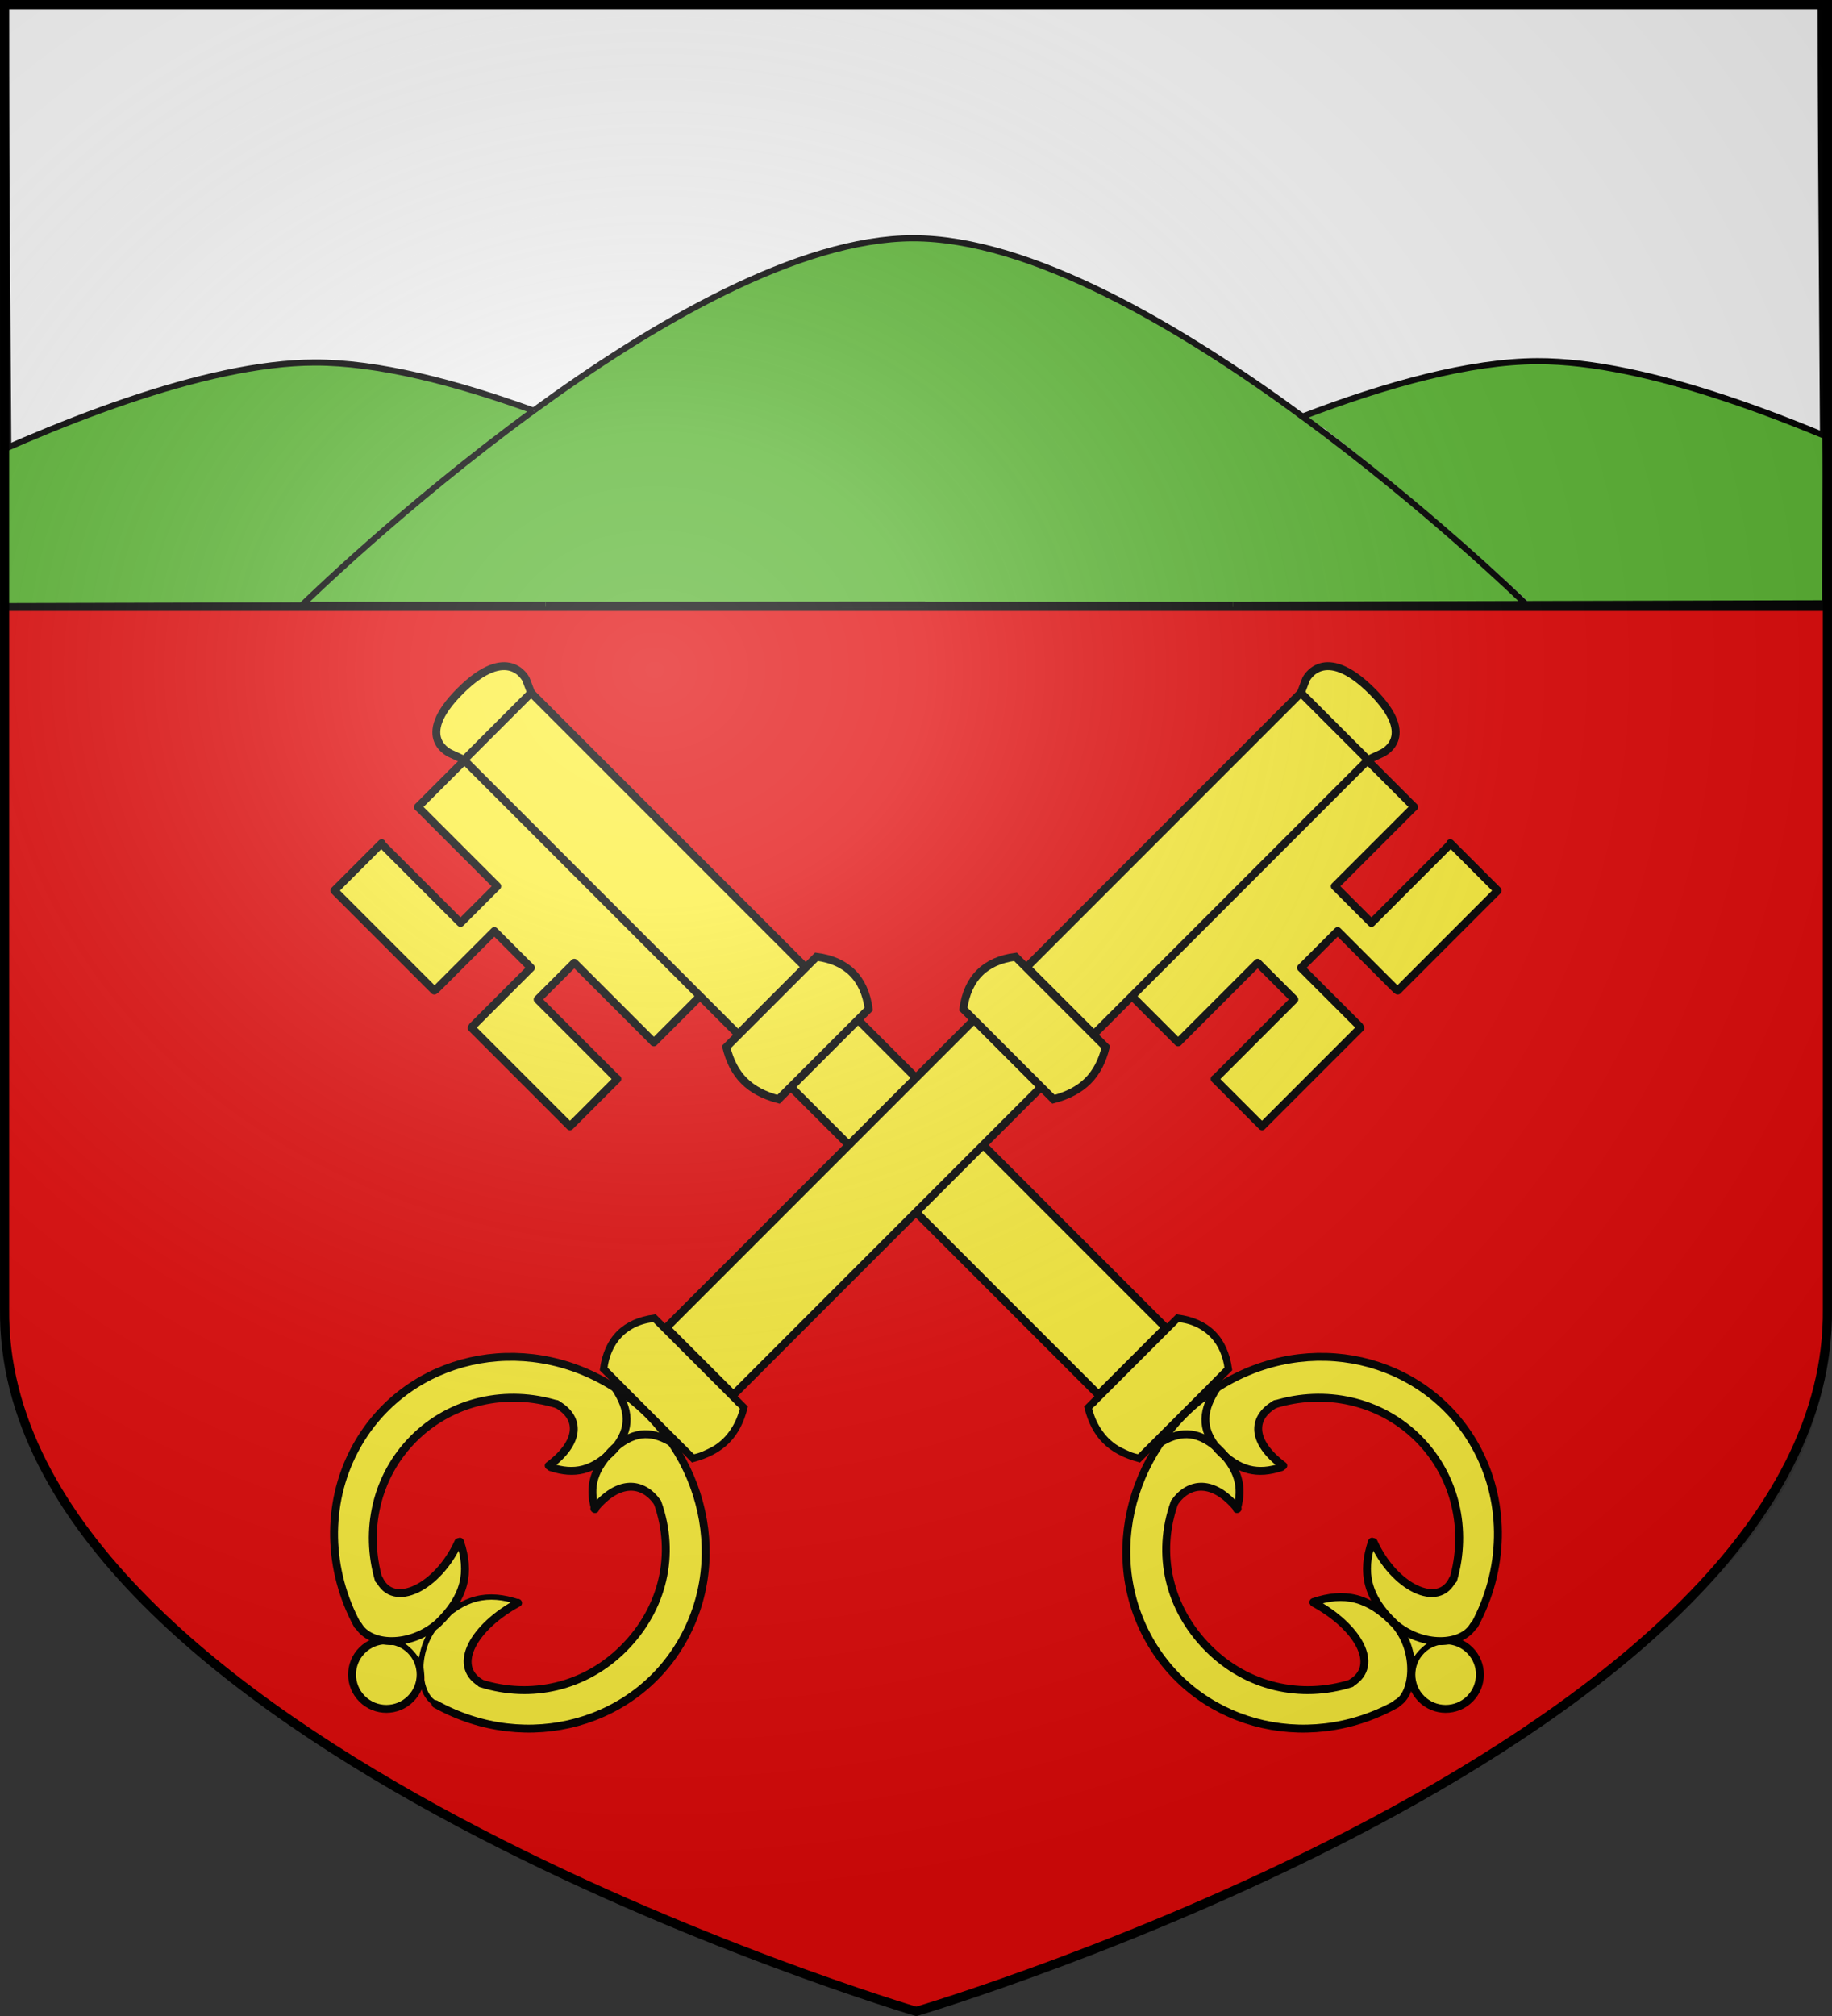
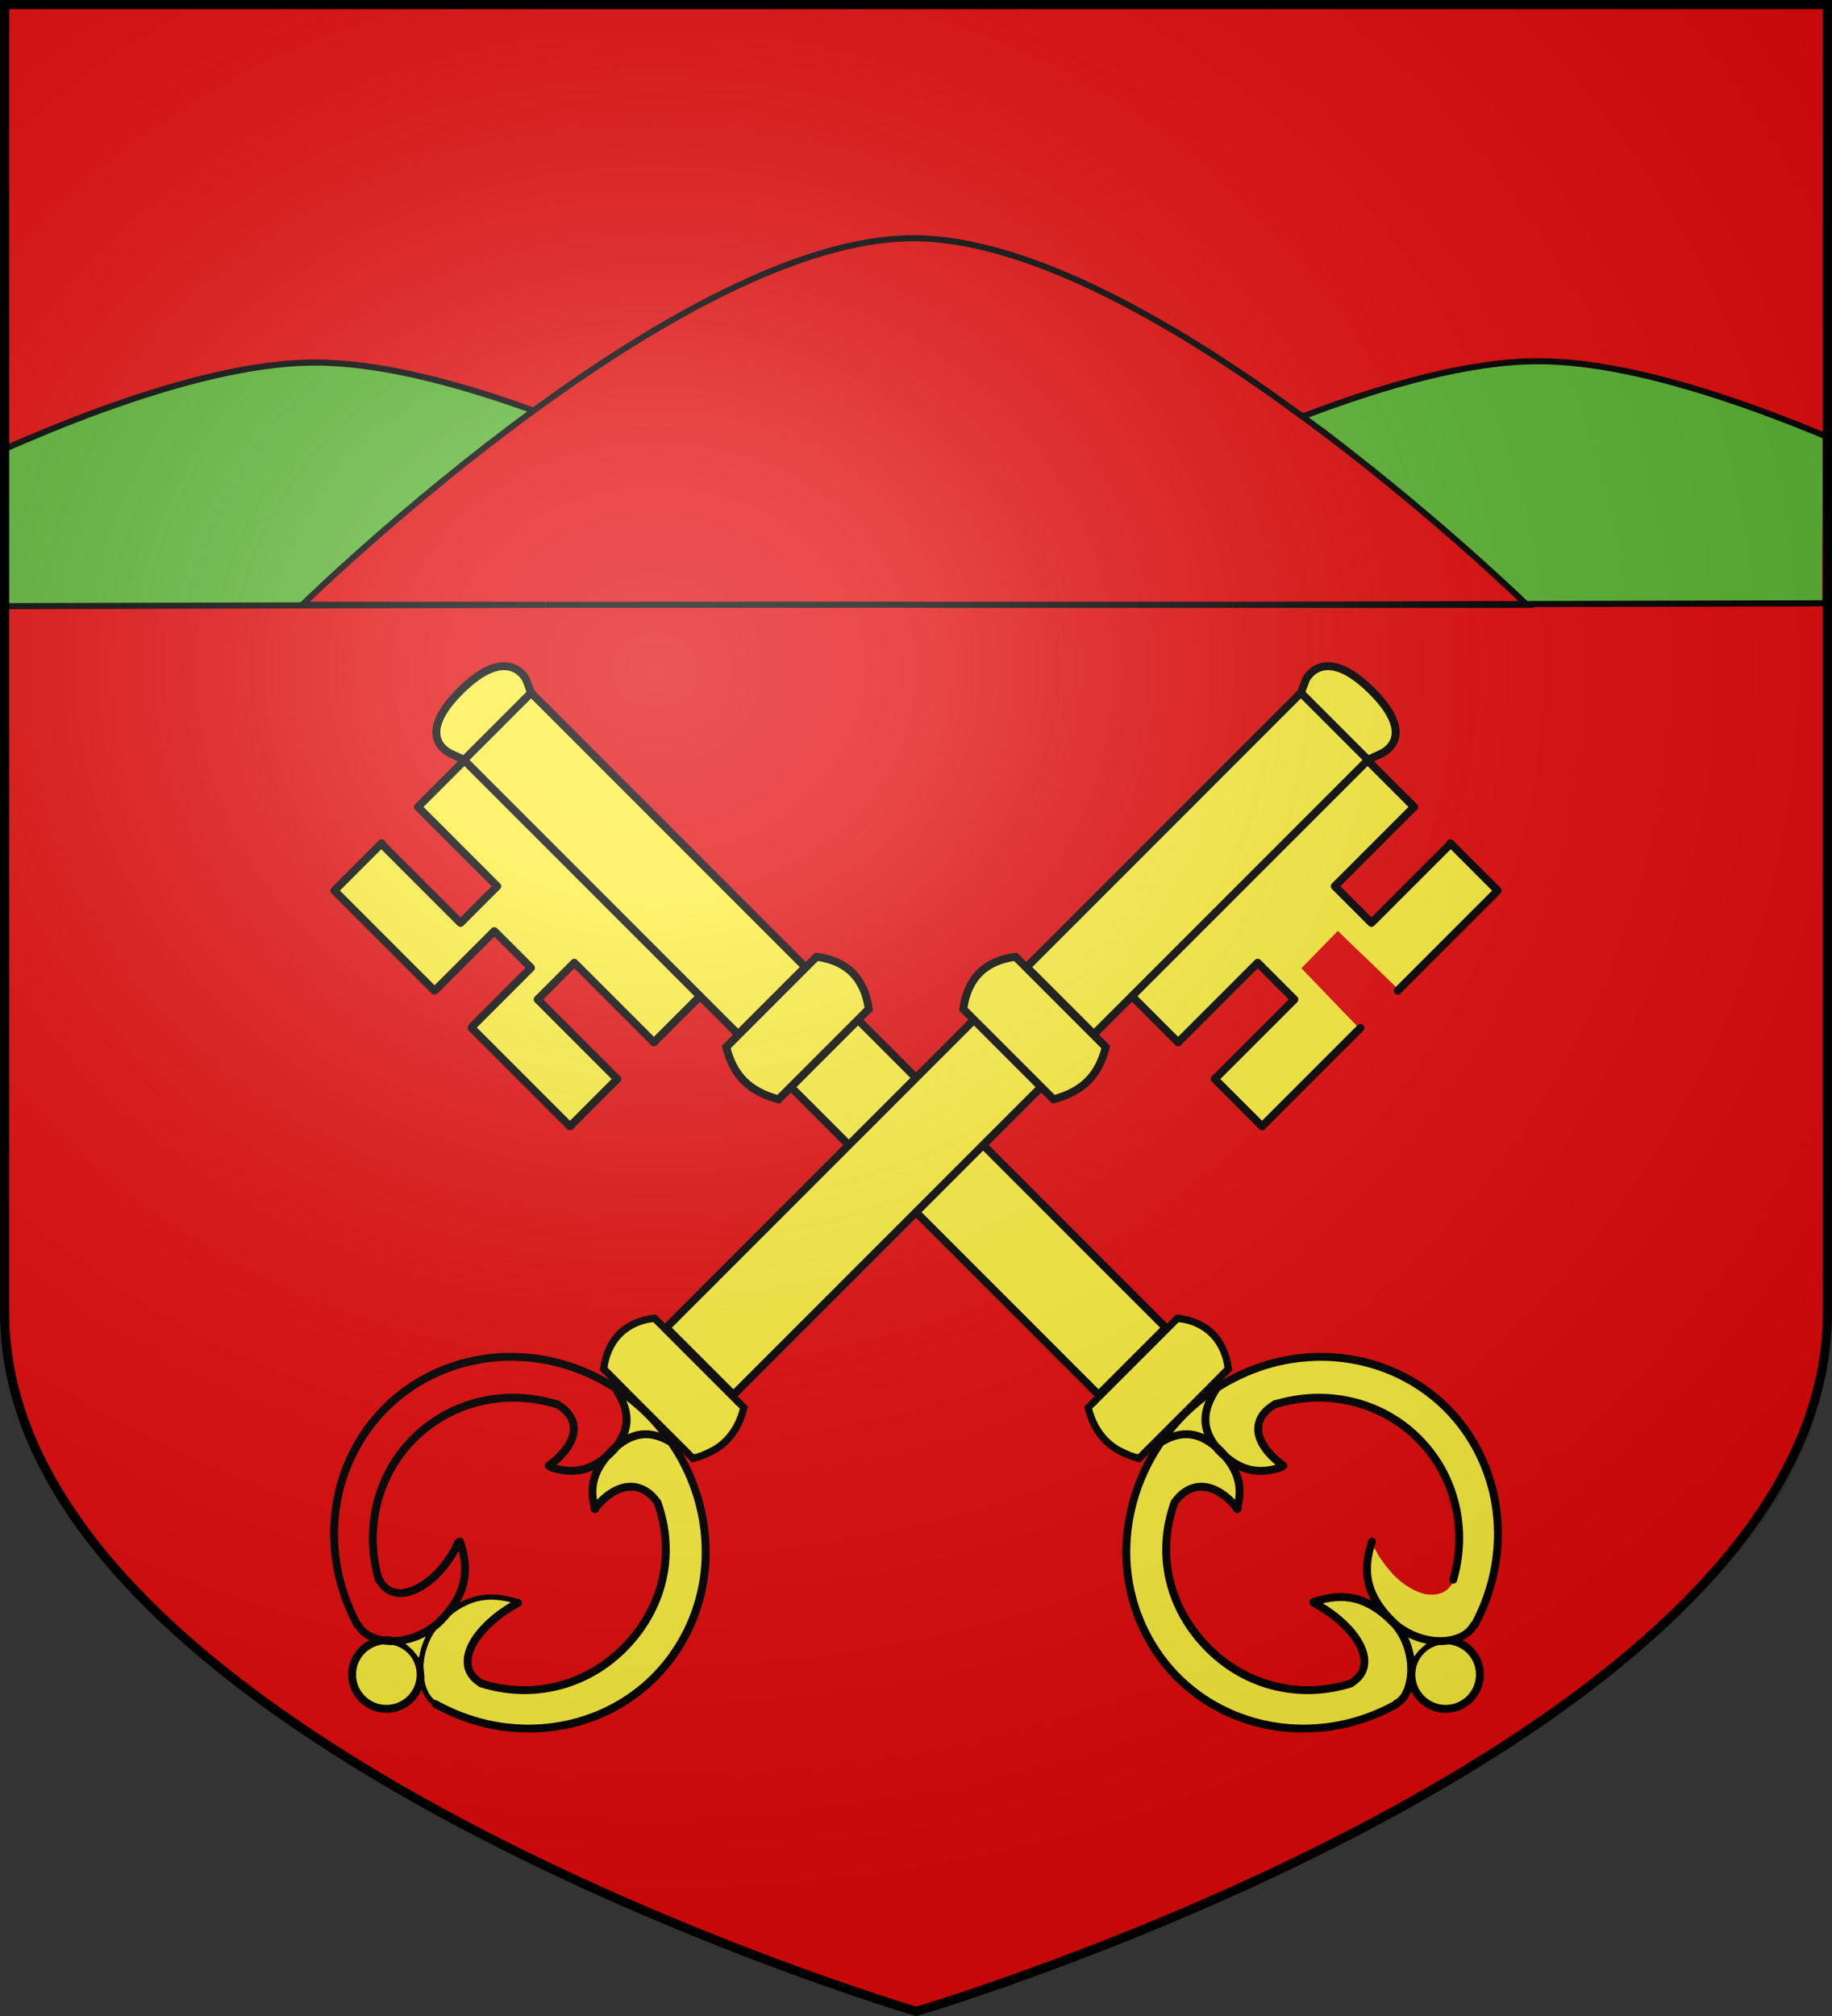
<svg xmlns="http://www.w3.org/2000/svg" xmlns:ns1="http://sodipodi.sourceforge.net/DTD/sodipodi-0.dtd" xmlns:ns2="http://www.inkscape.org/namespaces/inkscape" xmlns:xlink="http://www.w3.org/1999/xlink" height="660" width="600" version="1.0" id="svg2" ns1:version="0.32" ns2:version="0.47 r22583" ns1:docname="Blason_Vide_18 ème_3D.svg" ns2:output_extension="org.inkscape.output.svg.inkscape" ns1:modified="true" style="display:inline">
  <rect width="100%" height="100%" fill="#333333" stroke="none" />
  <title id="title6358">Blason_ville_fr_Clermont</title>
  <ns1:namedview ns2:window-height="965" ns2:window-width="1280" ns2:pageshadow="2" ns2:pageopacity="0.0" guidetolerance="10.0" gridtolerance="10.0" objecttolerance="10.0" borderopacity="1.0" bordercolor="#666666" pagecolor="#ffffff" id="base" showgrid="false" height="660px" ns2:zoom="0.99942875" ns2:cx="574.22003" ns2:cy="356.41754" ns2:window-x="-4" ns2:window-y="-4" ns2:current-layer="svg2" showborder="false" ns2:showpageshadow="true" ns2:window-maximized="1" />
  <defs id="defs6">
    <linearGradient id="linearGradient2893">
      <stop style="stop-color:white;stop-opacity:0.314;" offset="0" id="stop2895" />
      <stop id="stop2897" offset="0.19" style="stop-color:white;stop-opacity:0.251;" />
      <stop style="stop-color:#6b6b6b;stop-opacity:0.125;" offset="0.6" id="stop2901" />
      <stop style="stop-color:black;stop-opacity:0.125;" offset="1" id="stop2899" />
    </linearGradient>
    <radialGradient ns2:collect="always" xlink:href="#linearGradient2893" id="radialGradient11919" gradientUnits="userSpaceOnUse" gradientTransform="matrix(1.551,0,0,1.35,-227.894,-51.264)" cx="285.186" cy="200.448" fx="285.186" fy="200.448" r="300" />
    <clipPath clipPathUnits="userSpaceOnUse" id="clipPath6342">
      <path id="path6344" style="fill:none;stroke:#000000;stroke-width:3;stroke-linecap:square;stroke-linejoin:miter;stroke-miterlimit:4;stroke-opacity:1;stroke-dasharray:none;display:inline" d="M 300.083,658.5 C 300.083,658.5 600.055,569.938 598.494,428.573 L 598.494,1.5 1.506,1.5 1.506,428.573 C -0.052,569.788 300.083,658.5 300.083,658.5 z" ns1:nodetypes="cccccc" />
    </clipPath>
    <clipPath clipPathUnits="userSpaceOnUse" id="clipPath6346">
      <path id="path6348" style="fill:none;stroke:#000000;stroke-width:3;stroke-linecap:square;stroke-linejoin:miter;stroke-miterlimit:4;stroke-opacity:1;stroke-dasharray:none;display:inline" d="M 300.083,658.5 C 300.083,658.5 600.055,569.938 598.494,428.573 L 598.494,1.5 1.506,1.5 1.506,428.573 C -0.052,569.788 300.083,658.5 300.083,658.5 z" ns1:nodetypes="cccccc" />
    </clipPath>
  </defs>
  <g ns2:groupmode="layer" id="layer1" ns2:label="Fond écu" style="display:inline" ns1:insensitive="true">
    <path id="path3664" style="fill:#e20909;fill-opacity:1;stroke:none;display:inline" d="M 300.083,659 C 300.083,659 600.558,570.303 598.994,428.723 L 598.994,1 1.006,1 1.006,428.723 C -0.555,570.153 300.083,659 300.083,659 z" ns1:nodetypes="cccccc" />
    <g style="fill:#f6f6f6;display:inline" ns2:label="chef" id="layer5" transform="matrix(0.998,0,0,0.976,-0.081,-0.618)">
-       <path style="fill:#f6f6f6;fill-opacity:1;fill-rule:nonzero;stroke:#000000;stroke-width:2.902;stroke-miterlimit:4;stroke-opacity:1;stroke-dasharray:none" d="M 1.532,2.114 C 200.354,2.114 399.176,2.114 597.998,2.114 597.998,61.784 598.998,144.453 598.998,204.123 400.176,204.123 201.354,204.123 2.532,204.123 2.532,144.453 1.532,61.784 1.532,2.114 z" id="rect2230" ns1:nodetypes="ccccc" />
-     </g>
-     <path style="color:#000000;fill:#5ab532;fill-opacity:1;fill-rule:nonzero;stroke:none;stroke-width:1;marker:none;visibility:visible;display:inline;overflow:visible;enable-background:accumulate" d="M 295.24,78.379 C 265.279,80.038 237.72,94.909 212.355,109.653 172.566,133.736 134.158,165.335 100.411,197.079 100.427,199.222 109.569,197.509 111.357,198.286 236.613,199.046 361.627,198.961 486.885,198.371 489.531,197.79 497.849,198.785 499.677,197.21 474.145,172.675 443.245,148.041 414.297,127.615 384.509,107.325 352.581,87.766 316.962,80.005 310.222,78.723 302.101,78.128 295.24,78.379 z" id="path6350" ns1:nodetypes="ccccccccc" />
+       </g>
    <path style="fill:none;stroke:#000000;stroke-width:1px;stroke-linecap:butt;stroke-linejoin:miter;stroke-opacity:1" d="M 864,371 864,371 z" id="path6263" />
    <path style="color:#000000;fill:#5ab532;fill-opacity:1;fill-rule:nonzero;stroke:none;stroke-width:1;marker:none;visibility:visible;display:inline;overflow:visible;enable-background:accumulate" d="M 500.257,117.81 C 475.988,118.613 451.015,127.86 428.452,136.247 426.969,137.916 433.712,139.594 434.502,140.932 457.007,158.366 479.723,177.408 500.406,196.939 532.56,196.802 564.745,198.346 596.723,197.786 596.62,180.175 597.177,159.94 596.821,142.406 567.536,130.762 536.744,119.472 504.91,118.535 503.775,118.527 501.391,117.797 500.257,117.81 z" id="path6354" ns1:nodetypes="cccccccc" />
    <path style="fill:none;stroke:#000000;stroke-width:2;stroke-linecap:butt;stroke-linejoin:miter;stroke-miterlimit:4;stroke-opacity:1;stroke-dasharray:none;display:inline" d="M 426.594,136.375 C 467.217,166.222 498.371,196.409 499.75,197.75 L 704.5,197.25 C 704.5,197.25 575.489,118.033 503.5,118.25 481.414,118.316 453.979,125.89 426.594,136.375 z" id="path6334" clip-path="url(#clipPath6346)" />
    <path style="fill:none;stroke:#000000;stroke-width:2;stroke-linecap:butt;stroke-linejoin:miter;stroke-miterlimit:4;stroke-opacity:1;stroke-dasharray:none;display:inline" d="M 499.75,197.75 403.75,198 500,198 C 500,198 499.781,197.781 499.75,197.75 z" id="path6332" />
    <path id="path6330" style="fill:none;stroke:#000000;stroke-width:2;stroke-linecap:butt;stroke-linejoin:miter;stroke-miterlimit:4;stroke-opacity:1;stroke-dasharray:none;display:inline" d="M 403.75,198 302.656,198 403.75,198 z M 426.594,136.375 C 386.479,106.902 337.33,77.958 299,78 261.682,78.041 214.135,105.693 174.75,134.438 M 303,197.938 178.688,198" />
    <path style="color:#000000;fill:#5ab532;fill-opacity:1;fill-rule:nonzero;stroke:none;stroke-width:1;marker:none;visibility:visible;display:inline;overflow:visible;enable-background:accumulate" d="M 99.906,118.594 C 72.982,119.511 46.868,129.06 21.843,138.291 15.778,140.737 8.28,143.309 2.428,146.067 2.469,162.71 2.307,181.886 2.75,198.353 34.29,198.302 66.872,198.705 98.386,198.527 121.453,176.408 147.934,154.452 173.158,134.905 168.807,131.965 162.041,130.142 156.978,128.185 138.832,122.567 119.009,118.178 99.906,118.594 z" id="path6352" ns1:nodetypes="cccccccc" />
    <path style="fill:none;stroke:#000000;stroke-width:2;stroke-linecap:butt;stroke-linejoin:miter;stroke-miterlimit:4;stroke-opacity:1;stroke-dasharray:none;display:inline" d="M 174.75,134.438 C 149.066,125.149 123.682,118.625 103,118.688 31.198,118.904 -97,198.688 -97,198.688 L 178.688,198 99,198 C 99,198 132.083,165.578 174.75,134.438" id="path6324" clip-path="url(#clipPath6342)" />
  </g>
  <g ns2:groupmode="layer" id="layer2" ns2:label="Meubles" style="display:inline" ns1:insensitive="true">
    <g style="opacity:0.584;display:inline" ns2:label="Meubles" id="layer2-6" transform="matrix(1.44,0,0,1.44,-343.501,-175.612)" />
    <g style="display:inline" ns2:label="Meubles" id="layer2-3" transform="matrix(1.728,0,0,1.728,-475.801,-284.334)">
      <g id="layer1-4" ns2:label="Calque#1" style="display:inline" transform="translate(295.255,306.548)">
        <g id="g3844" />
        <g id="g3988" transform="matrix(-0.707,-0.707,-0.707,0.707,362.67,132.423)">
          <g id="g3969">
            <path style="color:#000000;fill:#fcef3c;stroke:#000000;stroke-width:1.5;stroke-linecap:butt;stroke-linejoin:miter;stroke-miterlimit:4;stroke-opacity:1;stroke-dasharray:none;stroke-dashoffset:0;marker:none;visibility:visible;display:inline;overflow:visible;enable-background:accumulate" d="M 53,107.083 C 53,110.673 50.09,113.583 46.5,113.583 42.91,113.583 40,110.673 40,107.083 40,103.493 42.91,100.583 46.5,100.583 50.09,100.583 53,103.493 53,107.083 z" id="path3720" />
            <g id="g3952">
              <path id="path3950" d="M 53.155,105.316 C 53.348,106.529 53.354,107.815 53.108,109.013 53.358,109.398 53.821,108.831 54.121,108.74 55.027,108.153 56.051,107.789 57.011,107.331 57.324,106.913 56.584,106.752 56.321,106.613 55.246,106.258 54.3,105.595 53.264,105.203 L 53.195,105.275 53.155,105.316 z" style="color:#000000;fill:#fcef3c;fill-opacity:1;fill-rule:nonzero;stroke:none;stroke-width:1;marker:none;visibility:visible;display:inline;overflow:visible;enable-background:accumulate" />
              <g transform="matrix(0.956,0,0,1,5.177,0)" id="g3935">
                <path style="color:#000000;fill:#fcef3c;fill-opacity:1;fill-rule:nonzero;stroke:none;stroke-width:1.5;marker:none;visibility:visible;display:inline;overflow:visible;enable-background:accumulate" d="M 79.634,71.636 C 68.868,71.802 58.389,77.25 51.989,85.878 49.701,89.017 47.772,92.492 46.661,96.222 46.141,97.97 46.395,99.985 47.653,101.363 48.393,102.158 49.139,102.94 49.813,103.781 53.608,106.928 59.015,107.329 63.637,106.078 66.563,105.31 69.07,103.376 70.739,100.872 70.899,100.51 71.552,100.063 71.219,99.664 70.352,99.742 69.512,100.167 68.626,100.257 64.937,100.973 60.862,100.971 57.497,99.128 56.139,98.238 54.888,96.874 54.911,95.16 54.943,94.464 55.006,93.732 55.243,93.078 60.038,84.571 69.501,79.046 79.278,78.799 87.983,78.484 96.694,82.369 102.204,89.086 103.461,90.679 104.931,92.294 105.508,94.292 105.991,96.292 105.496,98.656 103.731,99.867 101.919,101.266 99.612,101.155 97.39,101.094 96.996,101.204 95.541,100.664 95.474,101.219 96.705,103.335 99.137,105.653 101.505,106.414 103.655,107.185 105.986,106.931 108.223,106.851 110.771,106.471 113.07,104.76 114.079,102.382 114.508,101.344 114.972,100.242 115.072,99.137 113.583,93.264 110.811,87.68 106.65,83.236 101.528,77.569 94.503,73.657 86.997,72.23 84.573,71.787 82.101,71.594 79.634,71.636 z" id="path3732" ns1:nodetypes="ccscccccccccccccccccccccc" />
                <path style="color:#000000;fill:#fcef3c;fill-opacity:1;fill-rule:nonzero;stroke:none;stroke-width:1.5;marker:none;visibility:visible;display:inline;overflow:visible;enable-background:accumulate" d="M 57.778,107.503 C 55.02,107.629 52.293,108.648 50.126,110.347 49.293,111.192 48.639,112.2 47.736,112.99 46.315,114.369 45.964,116.557 46.626,118.381 49.556,127.658 56.532,135.589 65.395,139.64 70.332,141.912 75.794,143.197 81.255,142.952 91.299,142.837 101.114,138.038 107.563,130.375 111.383,125.849 114.093,120.336 115.227,114.523 115.306,113.156 114.457,111.936 113.771,110.82 112.206,108.674 109.467,107.668 106.864,107.784 104.21,107.672 101.438,108.001 99.204,109.531 98.262,110.202 96.959,111.382 96.37,112.376 96.541,112.901 97.724,112.251 98.153,112.378 100.828,112.411 103.835,113.371 105.141,115.882 106.105,117.736 106.144,120.097 104.95,121.874 101.487,127.981 95.52,132.634 88.759,134.515 84.654,135.76 80.282,135.907 76.029,135.454 68.435,134.457 61.323,130.348 56.856,124.128 56.124,122.978 55.12,121.897 54.844,120.527 54.594,118.901 54.908,117.092 56.231,115.984 58.431,114.029 61.534,113.692 64.36,113.644 66.527,113.606 69.258,114.361 71.37,114.749 71.914,114.534 70.621,113.615 70.474,113.324 68.673,110.727 66.014,108.664 62.868,108.015 61.201,107.645 59.487,107.462 57.778,107.503 z" id="path3734" ns1:nodetypes="cccccccccccccsccccccscccc" />
                <path style="color:#000000;fill:#fcef3c;fill-opacity:1;fill-rule:nonzero;stroke:none;stroke-width:1;marker:none;visibility:visible;display:inline;overflow:visible;enable-background:accumulate" d="M 115.478,100.992 C 114.752,101.76 114.249,103.89 113.512,104.687 112.718,105.816 110.726,106.388 109.613,107.144 109.452,107.703 111.056,107.73 111.391,107.968 113.017,108.692 114.486,111.114 115.388,112.623 115.668,113.069 115.863,111.486 115.801,111.121 116.033,108.213 116.103,105.242 115.622,102.363 115.574,102.192 115.708,100.935 115.478,100.992 z" id="path3736" ns1:nodetypes="cccccccc" />
                <path id="path2832" d="M 45.991,117.651 C 51.68,136.731 71.707,147.571 90.722,141.861 109.737,136.152 120.539,116.055 114.849,96.974 109.159,77.894 89.132,67.054 70.118,72.764 58.644,76.209 49.634,85.163 46.091,96.644" style="color:#000000;fill:none;stroke:#000000;stroke-width:1.534;stroke-linecap:round;stroke-linejoin:round;stroke-miterlimit:4;stroke-opacity:1;stroke-dasharray:none;stroke-dashoffset:0;marker:none;visibility:visible;display:inline;overflow:visible;enable-background:accumulate" />
                <path style="fill:none;stroke:#000000;stroke-width:1.534;stroke-linecap:round;stroke-linejoin:miter;stroke-miterlimit:4;stroke-opacity:1;stroke-dasharray:none;display:inline" d="M 46.062,117.5 C 44.838,114.112 50.12,107.635 57.438,107.125 64.945,106.99 69.075,109.581 71.938,115.087" id="path2865-7" ns1:nodetypes="ccc" />
                <path style="fill:none;stroke:#000000;stroke-width:1.534;stroke-linecap:round;stroke-linejoin:miter;stroke-miterlimit:4;stroke-opacity:1;stroke-dasharray:none;display:inline" d="M 46.187,96.747 C 44.97,101.011 50.264,106.612 57.617,107.123 65.161,107.258 69.311,104.666 72.187,99.16" id="path2865-7-4" ns1:nodetypes="ccc" />
                <path style="fill:none;stroke:#000000;stroke-width:1.534;stroke-linecap:round;stroke-linejoin:miter;stroke-miterlimit:4;stroke-opacity:1;stroke-dasharray:none;display:inline" d="M 115.812,114.565 C 114.82,110.45 112.657,107.67 106.965,107.313 101.126,107.219 97.914,109.03 95.688,112.879" id="path2865-7-0" ns1:nodetypes="ccc" />
                <path style="fill:none;stroke:#000000;stroke-width:1.534;stroke-linecap:round;stroke-linejoin:miter;stroke-miterlimit:4;stroke-opacity:1;stroke-dasharray:none;display:inline" d="M 115.438,99.435 C 114.445,103.976 112.282,107.043 106.59,107.436 100.751,107.54 97.539,105.542 95.312,101.296" id="path2865-7-48" ns1:nodetypes="ccc" />
                <path style="color:#000000;fill:none;stroke:#000000;stroke-width:1.534;stroke-linecap:round;stroke-linejoin:miter;stroke-miterlimit:4;stroke-opacity:1;stroke-dasharray:none;stroke-dashoffset:0;marker:none;visibility:visible;display:inline;overflow:visible;enable-background:accumulate" d="M 105.342,120.417 C 100.715,129.723 91.299,135.375 80.125,135.375 69.313,135.375 60.039,129.756 55.249,120.938 M 55.449,93.355 C 60.331,84.856 69.553,79.125 80.125,79.125 90.877,79.125 100.232,85.052 105.046,93.79" id="path3714" ns1:nodetypes="ccsccc" />
-                 <path style="fill:none;stroke:#000000;stroke-width:1.534;stroke-linecap:round;stroke-linejoin:miter;stroke-miterlimit:4;stroke-opacity:1;stroke-dasharray:none" d="M 71.875,99 C 62.779,102.284 53.222,99.323 55.625,93.25" id="path3716" ns1:nodetypes="cc" />
                <path style="fill:none;stroke:#000000;stroke-width:1.534;stroke-linecap:round;stroke-linejoin:miter;stroke-miterlimit:4;stroke-opacity:1;stroke-dasharray:none" d="M 55.25,120.75 C 53.754,114.642 62.169,112.412 71.75,115.125" id="path3718" ns1:nodetypes="cc" />
                <path style="fill:none;stroke:#000000;stroke-width:1.534;stroke-linecap:round;stroke-linejoin:miter;stroke-miterlimit:4;stroke-opacity:1;stroke-dasharray:none" d="M 95.625,112.75 C 103.167,112.032 106.181,115.654 105.375,120.25" id="path3722" ns1:nodetypes="cc" />
                <path style="fill:none;stroke:#000000;stroke-width:1.534;stroke-linecap:round;stroke-linejoin:miter;stroke-miterlimit:4;stroke-opacity:1;stroke-dasharray:none" d="M 95.25,100.875 C 103.042,101.953 106.5,98.755 105,93.625" id="path3724" ns1:nodetypes="cc" />
              </g>
            </g>
          </g>
          <g id="g3900">
            <g id="g3785">
              <path ns1:nodetypes="ccccccccccccccccccccc" id="path3783" d="M 237.506,116.565 C 237.631,120.379 237.056,124.801 237.494,128.486 244.549,128.486 251.605,128.486 258.66,128.486 258.598,131.972 258.635,134.758 258.573,138.244 251.58,138.298 244.487,138.358 237.494,138.421 237.056,142.103 237.731,147.021 237.606,150.832 242.399,151.269 247.628,150.794 252.55,150.919 256.142,150.794 260.041,151.169 263.504,150.732 263.557,145.516 263.715,140.301 263.781,135.086 267.212,135.086 270.242,134.986 273.673,134.986 273.739,140.201 273.897,145.616 273.95,150.832 278.691,151.268 283.867,150.896 288.737,151.019 292.491,150.89 296.657,151.274 300.281,150.832 300.156,147.021 300.831,142.103 300.394,138.421 293.401,138.358 286.308,138.398 279.314,138.344 279.314,134.914 279.314,131.883 279.314,128.452 286.308,128.398 293.301,128.639 300.294,128.575 300.731,124.894 300.456,120.176 300.581,116.365 295.785,115.927 290.152,116.602 285.227,116.477 269.449,116.477 253.671,116.477 237.894,116.477 L 237.506,116.565 z" style="color:#000000;fill:#fcef3c;fill-opacity:1;fill-rule:nonzero;stroke:none;stroke-width:1;marker:none;visibility:visible;display:inline;overflow:visible;enable-background:accumulate" />
              <path ns1:nodetypes="cccccccccc" id="path3746" d="M 227.498,98.016 C 227.398,103.394 227.022,109.266 226.994,114.657 226.666,115.687 227.202,116.321 227.998,116.195 251.748,116.195 276.575,116.272 300.325,116.272 300.752,115.74 300.088,114.243 300.205,113.546 300.205,108.588 300.359,103.168 300.359,98.21 299.826,97.783 298.714,98.14 298.018,98.022 274.559,98.022 251.255,98.099 227.796,98.099 L 227.299,98.077 227.498,98.016 z" style="color:#000000;fill:#fcef3c;fill-opacity:1;fill-rule:nonzero;stroke:none;stroke-width:1.5;marker:none;visibility:visible;display:inline;overflow:visible;enable-background:accumulate" />
              <path ns1:nodetypes="cccccccccc" id="path3740" d="M 130.509,98.4 C 130.409,103.778 130.495,109.189 130.466,114.58 130.139,115.61 130.752,116.167 131.548,116.042 158.298,116.042 186.048,116.042 212.798,116.042 213.225,115.509 212.484,114.243 212.601,113.546 212.601,108.588 212.678,103.245 212.678,98.287 212.145,97.86 211.11,98.601 210.414,98.484 183.955,98.484 157.497,98.484 131.039,98.484 L 130.926,98.539 130.509,98.4 z" style="color:#000000;fill:#fcef3c;fill-opacity:1;fill-rule:nonzero;stroke:none;stroke-width:1.5;marker:none;visibility:visible;display:inline;overflow:visible;enable-background:accumulate" />
              <path id="rect2815" d="M 130.5,98.125 213,98.125 213,116.125 130.5,116.125 130.5,98.125 z" style="color:#000000;fill:none;stroke:#000000;stroke-width:1.5;stroke-linecap:butt;stroke-linejoin:miter;stroke-miterlimit:4;stroke-opacity:1;stroke-dasharray:none;stroke-dashoffset:0;marker:none;visibility:visible;display:inline;overflow:visible;enable-background:accumulate" />
              <path ns1:nodetypes="ccccccccc" id="path3744" d="M 304.109,96.911 C 302.983,96.933 302.095,97.924 301.068,98.308 300.808,99.34 300.652,100.517 300.582,101.605 300.599,106.307 300.77,111.316 300.787,116.018 301.539,116.585 302.832,116.462 303.729,116.816 305.301,117.205 307.158,116.814 308.111,115.414 310.012,112.988 310.176,109.713 310.242,106.789 310.232,103.845 309.557,100.576 307.436,98.351 306.582,97.502 305.291,96.85 304.109,96.911 z" style="color:#000000;fill:#fcef3c;fill-opacity:1;fill-rule:nonzero;stroke:none;stroke-width:1.5;marker:none;visibility:visible;display:inline;overflow:visible;enable-background:accumulate" />
              <path id="rect2817" d="M 227.125,98.125 300.625,98.125 300.625,116.125 227.125,116.125 227.125,98.125 z" style="color:#000000;fill:none;stroke:#000000;stroke-width:1.5;stroke-linecap:butt;stroke-linejoin:miter;stroke-miterlimit:4;stroke-opacity:1;stroke-dasharray:none;stroke-dashoffset:0;marker:none;visibility:visible;display:inline;overflow:visible;enable-background:accumulate" />
              <path ns1:nodetypes="cszsc" id="path2826" d="M 300.625,98.125 303.125,97 C 303.174,96.978 310.351,94.563 310.375,107.375 310.399,120.187 303.152,117.01 303.125,117 L 300.75,116.125" style="fill:none;stroke:#000000;stroke-width:1.5;stroke-linecap:butt;stroke-linejoin:miter;stroke-miterlimit:4;stroke-opacity:1;stroke-dasharray:none" />
              <path ns1:nodetypes="ccccccccc" id="path3742" d="M 219.76,92.668 C 217.451,92.752 215.02,93.724 213.178,95.086 212.994,96.808 213.383,98.919 213.33,100.671 213.33,106.825 213.022,113.209 213.022,119.363 213.979,120.07 215.45,120.545 216.585,120.96 219.021,121.818 221.784,121.786 224.166,120.856 224.994,120.505 226.082,120.124 226.734,119.521 226.734,111.626 226.888,103.116 226.888,95.222 225.038,93.66 222.224,92.585 219.76,92.668 z" style="color:#000000;fill:#fcef3c;fill-opacity:1;fill-rule:nonzero;stroke:none;stroke-width:1.5;marker:none;visibility:visible;display:inline;overflow:visible;enable-background:accumulate" />
              <path ns1:nodetypes="ccccc" id="rect2835" d="M 213,95.241 C 217.748,91.643 222.462,91.736 227,95.241 L 227,119.428 C 222.273,122.278 217.982,122.309 213,119.428 L 213,95.241 z" style="color:#000000;fill:none;stroke:#000000;stroke-width:1.5;stroke-linecap:butt;stroke-linejoin:miter;stroke-miterlimit:4;stroke-opacity:1;stroke-dasharray:none;stroke-dashoffset:0;marker:none;visibility:visible;display:inline;overflow:visible;enable-background:accumulate" />
              <path ns1:nodetypes="ccccc" id="rect2835-1" d="M 116.375,95.164 C 121.123,91.565 125.837,91.659 130.375,95.164 L 130.375,119.35 C 125.647,122.201 121.357,122.232 116.375,119.35 L 116.375,95.164 z" style="color:#000000;fill:none;stroke:#000000;stroke-width:1px;stroke-linecap:butt;stroke-linejoin:miter;stroke-miterlimit:4;stroke-opacity:1;stroke-dashoffset:0;marker:none;visibility:visible;display:inline;overflow:visible;enable-background:accumulate" />
              <path id="path3738" d="M 123.149,92.902 C 120.816,92.961 118.566,93.936 116.776,95.367 116.716,103.246 116.768,111.153 116.751,119.042 117.796,119.847 119.159,120.268 120.423,120.691 123.479,121.6 126.813,120.952 129.538,119.388 130.378,119.116 129.857,118.052 130.001,117.402 130.001,110.078 130.001,102.753 130.001,95.429 128.167,93.811 125.631,92.828 123.149,92.902 z" style="color:#000000;fill:#fcef3c;fill-opacity:1;fill-rule:nonzero;stroke:#000000;stroke-width:1;stroke-miterlimit:4;stroke-opacity:1;stroke-dasharray:none;marker:none;visibility:visible;display:inline;overflow:visible;enable-background:accumulate" />
              <path ns1:nodetypes="ccccccccccc" id="path3748" d="M 237.333,128.5 237.333,116.4 237.333,116.567 M 263.7,151 237.333,151 237.333,138.3 M 300.5,138.3 300.5,151 273.7,151 M 300.5,116 300.5,128.6" style="fill:none;stroke:#000000;stroke-width:1.5;stroke-linecap:round;stroke-linejoin:round;stroke-miterlimit:4;stroke-opacity:1;stroke-dasharray:none" />
            </g>
            <path style="fill:none;stroke:#000000;stroke-width:1.5;stroke-linecap:round;stroke-linejoin:round;stroke-miterlimit:4;stroke-opacity:1;stroke-dasharray:none" d="M 237.5,128.5 258.667,128.5 258.667,138.333 237.5,138.333" id="path3750" ns1:nodetypes="cccc" />
            <path style="fill:none;stroke:#000000;stroke-width:1.5;stroke-linecap:round;stroke-linejoin:round;stroke-miterlimit:4;stroke-opacity:1;stroke-dasharray:none;display:inline" d="M 300.417,128.583 279.25,128.583 279.25,138.417 300.417,138.417" id="path3750-8" ns1:nodetypes="cccc" />
            <path style="fill:none;stroke:#000000;stroke-width:1.5;stroke-linecap:round;stroke-linejoin:round;stroke-miterlimit:4;stroke-opacity:1;stroke-dasharray:none;display:inline" d="M 263.797,150.648 263.797,134.982 273.63,134.982 273.63,150.648" id="path3750-4" ns1:nodetypes="cccc" />
          </g>
        </g>
        <g id="g4279">
          <g transform="matrix(0.707,-0.707,0.707,0.707,-55.263,132.423)" id="g3988-1" style="display:inline">
            <g id="g3969-1">
              <path id="path3720-3" d="M 53,107.083 C 53,110.673 50.09,113.583 46.5,113.583 42.91,113.583 40,110.673 40,107.083 40,103.493 42.91,100.583 46.5,100.583 50.09,100.583 53,103.493 53,107.083 z" style="color:#000000;fill:#fcef3c;stroke:#000000;stroke-width:1.5;stroke-linecap:butt;stroke-linejoin:miter;stroke-miterlimit:4;stroke-opacity:1;stroke-dasharray:none;stroke-dashoffset:0;marker:none;visibility:visible;display:inline;overflow:visible;enable-background:accumulate" />
              <g id="g3952-8">
                <path style="color:#000000;fill:#fcef3c;fill-opacity:1;fill-rule:nonzero;stroke:none;stroke-width:1;marker:none;visibility:visible;display:inline;overflow:visible;enable-background:accumulate" d="M 53.155,105.316 C 53.348,106.529 53.354,107.815 53.108,109.013 53.358,109.398 53.821,108.831 54.121,108.74 55.027,108.153 56.051,107.789 57.011,107.331 57.324,106.913 56.584,106.752 56.321,106.613 55.246,106.258 54.3,105.595 53.264,105.203 L 53.195,105.275 53.155,105.316 z" id="path3950-7" />
                <g id="g3935-4" transform="matrix(0.956,0,0,1,5.177,0)">
-                   <path ns1:nodetypes="ccscccccccccccccccccccccc" id="path3732-2" d="M 79.634,71.636 C 68.868,71.802 58.389,77.25 51.989,85.878 49.701,89.017 47.772,92.492 46.661,96.222 46.141,97.97 46.395,99.985 47.653,101.363 48.393,102.158 49.139,102.94 49.813,103.781 53.608,106.928 59.015,107.329 63.637,106.078 66.563,105.31 69.07,103.376 70.739,100.872 70.899,100.51 71.552,100.063 71.219,99.664 70.352,99.742 69.512,100.167 68.626,100.257 64.937,100.973 60.862,100.971 57.497,99.128 56.139,98.238 54.888,96.874 54.911,95.16 54.943,94.464 55.006,93.732 55.243,93.078 60.038,84.571 69.501,79.046 79.278,78.799 87.983,78.484 96.694,82.369 102.204,89.086 103.461,90.679 104.931,92.294 105.508,94.292 105.991,96.292 105.496,98.656 103.731,99.867 101.919,101.266 99.612,101.155 97.39,101.094 96.996,101.204 95.541,100.664 95.474,101.219 96.705,103.335 99.137,105.653 101.505,106.414 103.655,107.185 105.986,106.931 108.223,106.851 110.771,106.471 113.07,104.76 114.079,102.382 114.508,101.344 114.972,100.242 115.072,99.137 113.583,93.264 110.811,87.68 106.65,83.236 101.528,77.569 94.503,73.657 86.997,72.23 84.573,71.787 82.101,71.594 79.634,71.636 z" style="color:#000000;fill:#fcef3c;fill-opacity:1;fill-rule:nonzero;stroke:none;stroke-width:1.5;marker:none;visibility:visible;display:inline;overflow:visible;enable-background:accumulate" />
                  <path ns1:nodetypes="cccccccccccccsccccccscccc" id="path3734-7" d="M 57.778,107.503 C 55.02,107.629 52.293,108.648 50.126,110.347 49.293,111.192 48.639,112.2 47.736,112.99 46.315,114.369 45.964,116.557 46.626,118.381 49.556,127.658 56.532,135.589 65.395,139.64 70.332,141.912 75.794,143.197 81.255,142.952 91.299,142.837 101.114,138.038 107.563,130.375 111.383,125.849 114.093,120.336 115.227,114.523 115.306,113.156 114.457,111.936 113.771,110.82 112.206,108.674 109.467,107.668 106.864,107.784 104.21,107.672 101.438,108.001 99.204,109.531 98.262,110.202 96.959,111.382 96.37,112.376 96.541,112.901 97.724,112.251 98.153,112.378 100.828,112.411 103.835,113.371 105.141,115.882 106.105,117.736 106.144,120.097 104.95,121.874 101.487,127.981 95.52,132.634 88.759,134.515 84.654,135.76 80.282,135.907 76.029,135.454 68.435,134.457 61.323,130.348 56.856,124.128 56.124,122.978 55.12,121.897 54.844,120.527 54.594,118.901 54.908,117.092 56.231,115.984 58.431,114.029 61.534,113.692 64.36,113.644 66.527,113.606 69.258,114.361 71.37,114.749 71.914,114.534 70.621,113.615 70.474,113.324 68.673,110.727 66.014,108.664 62.868,108.015 61.201,107.645 59.487,107.462 57.778,107.503 z" style="color:#000000;fill:#fcef3c;fill-opacity:1;fill-rule:nonzero;stroke:none;stroke-width:1.5;marker:none;visibility:visible;display:inline;overflow:visible;enable-background:accumulate" />
                  <path ns1:nodetypes="cccccccc" id="path3736-7" d="M 115.478,100.992 C 114.752,101.76 114.249,103.89 113.512,104.687 112.718,105.816 110.726,106.388 109.613,107.144 109.452,107.703 111.056,107.73 111.391,107.968 113.017,108.692 114.486,111.114 115.388,112.623 115.668,113.069 115.863,111.486 115.801,111.121 116.033,108.213 116.103,105.242 115.622,102.363 115.574,102.192 115.708,100.935 115.478,100.992 z" style="color:#000000;fill:#fcef3c;fill-opacity:1;fill-rule:nonzero;stroke:none;stroke-width:1;marker:none;visibility:visible;display:inline;overflow:visible;enable-background:accumulate" />
                  <path style="color:#000000;fill:none;stroke:#000000;stroke-width:1.534;stroke-linecap:round;stroke-linejoin:round;stroke-miterlimit:4;stroke-opacity:1;stroke-dasharray:none;stroke-dashoffset:0;marker:none;visibility:visible;display:inline;overflow:visible;enable-background:accumulate" d="M 45.991,117.651 C 51.68,136.731 71.707,147.571 90.722,141.861 109.737,136.152 120.539,116.055 114.849,96.974 109.159,77.894 89.132,67.054 70.118,72.764 58.644,76.209 49.634,85.163 46.091,96.644" id="path2832-9" />
                  <path ns1:nodetypes="ccc" id="path2865-7-3" d="M 46.062,117.5 C 44.838,114.112 50.12,107.635 57.438,107.125 64.945,106.99 69.075,109.581 71.938,115.087" style="fill:none;stroke:#000000;stroke-width:1.023px;stroke-linecap:round;stroke-linejoin:miter;stroke-opacity:1;display:inline" />
                  <path ns1:nodetypes="ccc" id="path2865-7-4-1" d="M 46.187,96.747 C 44.97,101.011 50.264,106.612 57.617,107.123 65.161,107.258 69.311,104.666 72.187,99.16" style="fill:none;stroke:#000000;stroke-width:1.534;stroke-linecap:round;stroke-linejoin:miter;stroke-miterlimit:4;stroke-opacity:1;stroke-dasharray:none;display:inline" />
                  <path ns1:nodetypes="ccc" id="path2865-7-0-9" d="M 115.812,114.565 C 114.82,110.45 112.657,107.67 106.965,107.313 101.126,107.219 97.914,109.03 95.688,112.879" style="fill:none;stroke:#000000;stroke-width:1.534;stroke-linecap:round;stroke-linejoin:miter;stroke-miterlimit:4;stroke-opacity:1;stroke-dasharray:none;display:inline" />
                  <path ns1:nodetypes="ccc" id="path2865-7-48-8" d="M 115.438,99.435 C 114.445,103.976 112.282,107.043 106.59,107.436 100.751,107.54 97.539,105.542 95.312,101.296" style="fill:none;stroke:#000000;stroke-width:1.534;stroke-linecap:round;stroke-linejoin:miter;stroke-miterlimit:4;stroke-opacity:1;stroke-dasharray:none;display:inline" />
                  <path ns1:nodetypes="ccsccc" id="path3714-6" d="M 105.342,120.417 C 100.715,129.723 91.299,135.375 80.125,135.375 69.313,135.375 60.039,129.756 55.249,120.938 M 55.449,93.355 C 60.331,84.856 69.553,79.125 80.125,79.125 90.877,79.125 100.232,85.052 105.046,93.79" style="color:#000000;fill:none;stroke:#000000;stroke-width:1.534;stroke-linecap:round;stroke-linejoin:miter;stroke-miterlimit:4;stroke-opacity:1;stroke-dasharray:none;stroke-dashoffset:0;marker:none;visibility:visible;display:inline;overflow:visible;enable-background:accumulate" />
                  <path ns1:nodetypes="cc" id="path3716-5" d="M 71.875,99 C 62.779,102.284 53.222,99.323 55.625,93.25" style="fill:none;stroke:#000000;stroke-width:1.534;stroke-linecap:round;stroke-linejoin:miter;stroke-miterlimit:4;stroke-opacity:1;stroke-dasharray:none" />
                  <path ns1:nodetypes="cc" id="path3718-0" d="M 55.25,120.75 C 53.754,114.642 62.169,112.412 71.75,115.125" style="fill:none;stroke:#000000;stroke-width:1.534;stroke-linecap:round;stroke-linejoin:miter;stroke-miterlimit:4;stroke-opacity:1;stroke-dasharray:none" />
                  <path ns1:nodetypes="cc" id="path3722-2" d="M 95.625,112.75 C 103.167,112.032 106.181,115.654 105.375,120.25" style="fill:none;stroke:#000000;stroke-width:1.534;stroke-linecap:round;stroke-linejoin:miter;stroke-miterlimit:4;stroke-opacity:1;stroke-dasharray:none" />
                  <path ns1:nodetypes="cc" id="path3724-8" d="M 95.25,100.875 C 103.042,101.953 106.5,98.755 105,93.625" style="fill:none;stroke:#000000;stroke-width:1.534;stroke-linecap:round;stroke-linejoin:miter;stroke-miterlimit:4;stroke-opacity:1;stroke-dasharray:none" />
                </g>
              </g>
            </g>
            <g id="g3900-6">
              <g id="g3785-0">
                <path style="color:#000000;fill:#fcef3c;fill-opacity:1;fill-rule:nonzero;stroke:none;stroke-width:1.5;marker:none;visibility:visible;display:inline;overflow:visible;enable-background:accumulate" d="M 237.506,116.565 C 237.631,120.379 237.056,124.801 237.494,128.486 244.549,128.486 251.605,128.486 258.66,128.486 258.598,131.972 258.635,134.758 258.573,138.244 251.58,138.298 244.487,138.358 237.494,138.421 237.056,142.103 237.731,147.021 237.606,150.832 242.399,151.269 247.628,150.794 252.55,150.919 256.142,150.794 260.041,151.169 263.504,150.732 263.557,145.516 263.715,140.301 263.781,135.086 267.212,135.086 270.242,134.986 273.673,134.986 273.739,140.201 273.897,145.616 273.95,150.832 278.691,151.268 283.867,150.896 288.737,151.019 292.491,150.89 296.657,151.274 300.281,150.832 300.156,147.021 300.831,142.103 300.394,138.421 293.401,138.358 286.308,138.398 279.314,138.344 279.314,134.914 279.314,131.883 279.314,128.452 286.308,128.398 293.301,128.639 300.294,128.575 300.731,124.894 300.456,120.176 300.581,116.365 295.785,115.927 290.152,116.602 285.227,116.477 269.449,116.477 253.671,116.477 237.894,116.477 L 237.506,116.565 z" id="path3783-2" ns1:nodetypes="ccccccccccccccccccccc" />
                <path style="color:#000000;fill:#fcef3c;fill-opacity:1;fill-rule:nonzero;stroke:none;stroke-width:1.5;marker:none;visibility:visible;display:inline;overflow:visible;enable-background:accumulate" d="M 227.498,98.016 C 227.398,103.394 227.022,109.266 226.994,114.657 226.666,115.687 227.202,116.321 227.998,116.195 251.748,116.195 276.575,116.272 300.325,116.272 300.752,115.74 300.088,114.243 300.205,113.546 300.205,108.588 300.359,103.168 300.359,98.21 299.826,97.783 298.714,98.14 298.018,98.022 274.559,98.022 251.255,98.099 227.796,98.099 L 227.299,98.077 227.498,98.016 z" id="path3746-4" ns1:nodetypes="cccccccccc" />
                <path style="color:#000000;fill:#fcef3c;fill-opacity:1;fill-rule:nonzero;stroke:none;stroke-width:1.5;marker:none;visibility:visible;display:inline;overflow:visible;enable-background:accumulate" d="M 130.509,98.4 C 130.409,103.778 130.495,109.189 130.466,114.58 130.139,115.61 130.752,116.167 131.548,116.042 158.298,116.042 186.048,116.042 212.798,116.042 213.225,115.509 212.484,114.243 212.601,113.546 212.601,108.588 212.678,103.245 212.678,98.287 212.145,97.86 211.11,98.601 210.414,98.484 183.955,98.484 157.497,98.484 131.039,98.484 L 130.926,98.539 130.509,98.4 z" id="path3740-8" ns1:nodetypes="cccccccccc" />
                <path style="color:#000000;fill:none;stroke:#000000;stroke-width:1.5;stroke-linecap:butt;stroke-linejoin:miter;stroke-miterlimit:4;stroke-opacity:1;stroke-dasharray:none;stroke-dashoffset:0;marker:none;visibility:visible;display:inline;overflow:visible;enable-background:accumulate" d="M 130.5,98.125 213,98.125 213,116.125 130.5,116.125 130.5,98.125 z" id="rect2815-6" />
                <path style="color:#000000;fill:#fcef3c;fill-opacity:1;fill-rule:nonzero;stroke:none;stroke-width:1.5;marker:none;visibility:visible;display:inline;overflow:visible;enable-background:accumulate" d="M 304.109,96.911 C 302.983,96.933 302.095,97.924 301.068,98.308 300.808,99.34 300.652,100.517 300.582,101.605 300.599,106.307 300.77,111.316 300.787,116.018 301.539,116.585 302.832,116.462 303.729,116.816 305.301,117.205 307.158,116.814 308.111,115.414 310.012,112.988 310.176,109.713 310.242,106.789 310.232,103.845 309.557,100.576 307.436,98.351 306.582,97.502 305.291,96.85 304.109,96.911 z" id="path3744-5" ns1:nodetypes="ccccccccc" />
                <path style="color:#000000;fill:none;stroke:#000000;stroke-width:1.5;stroke-linecap:butt;stroke-linejoin:miter;stroke-miterlimit:4;stroke-opacity:1;stroke-dasharray:none;stroke-dashoffset:0;marker:none;visibility:visible;display:inline;overflow:visible;enable-background:accumulate" d="M 227.125,98.125 300.625,98.125 300.625,116.125 227.125,116.125 227.125,98.125 z" id="rect2817-0" />
                <path style="fill:none;stroke:#000000;stroke-width:1.5;stroke-linecap:butt;stroke-linejoin:miter;stroke-miterlimit:4;stroke-opacity:1;stroke-dasharray:none" d="M 300.625,98.125 303.125,97 C 303.174,96.978 310.351,94.563 310.375,107.375 310.399,120.187 303.152,117.01 303.125,117 L 300.75,116.125" id="path2826-9" ns1:nodetypes="cszsc" />
                <path style="color:#000000;fill:#fcef3c;fill-opacity:1;fill-rule:nonzero;stroke:none;stroke-width:1.5;marker:none;visibility:visible;display:inline;overflow:visible;enable-background:accumulate" d="M 219.76,92.668 C 217.451,92.752 215.02,93.724 213.178,95.086 212.994,96.808 213.383,98.919 213.33,100.671 213.33,106.825 213.022,113.209 213.022,119.363 213.979,120.07 215.45,120.545 216.585,120.96 219.021,121.818 221.784,121.786 224.166,120.856 224.994,120.505 226.082,120.124 226.734,119.521 226.734,111.626 226.888,103.116 226.888,95.222 225.038,93.66 222.224,92.585 219.76,92.668 z" id="path3742-0" ns1:nodetypes="ccccccccc" />
                <path style="color:#000000;fill:none;stroke:#000000;stroke-width:1.5;stroke-linecap:butt;stroke-linejoin:miter;stroke-miterlimit:4;stroke-opacity:1;stroke-dasharray:none;stroke-dashoffset:0;marker:none;visibility:visible;display:inline;overflow:visible;enable-background:accumulate" d="M 213,95.241 C 217.748,91.643 222.462,91.736 227,95.241 L 227,119.428 C 222.273,122.278 217.982,122.309 213,119.428 L 213,95.241 z" id="rect2835-0" ns1:nodetypes="ccccc" />
                <path style="color:#000000;fill:none;stroke:#000000;stroke-width:1px;stroke-linecap:butt;stroke-linejoin:miter;stroke-miterlimit:4;stroke-opacity:1;stroke-dashoffset:0;marker:none;visibility:visible;display:inline;overflow:visible;enable-background:accumulate" d="M 116.375,95.164 C 121.123,91.565 125.837,91.659 130.375,95.164 L 130.375,119.35 C 125.647,122.201 121.357,122.232 116.375,119.35 L 116.375,95.164 z" id="rect2835-1-6" ns1:nodetypes="ccccc" />
                <path style="color:#000000;fill:#fcef3c;fill-opacity:1;fill-rule:nonzero;stroke:#000000;stroke-width:1;stroke-miterlimit:4;stroke-opacity:1;stroke-dasharray:none;marker:none;visibility:visible;display:inline;overflow:visible;enable-background:accumulate" d="M 123.149,92.902 C 120.816,92.961 118.566,93.936 116.776,95.367 116.716,103.246 116.768,111.153 116.751,119.042 117.796,119.847 119.159,120.268 120.423,120.691 123.479,121.6 126.813,120.952 129.538,119.388 130.378,119.116 129.857,118.052 130.001,117.402 130.001,110.078 130.001,102.753 130.001,95.429 128.167,93.811 125.631,92.828 123.149,92.902 z" id="path3738-1" />
                <path style="fill:none;stroke:#000000;stroke-width:1.5;stroke-linecap:round;stroke-linejoin:round;stroke-miterlimit:4;stroke-opacity:1;stroke-dasharray:none" d="M 237.333,128.5 237.333,116.4 237.333,116.567 M 263.7,151 237.333,151 237.333,138.3 M 300.5,138.3 300.5,151 273.7,151 M 300.5,116 300.5,128.6" id="path3748-3" ns1:nodetypes="ccccccccccc" />
              </g>
              <path ns1:nodetypes="cccc" id="path3750-89" d="M 237.5,128.5 258.667,128.5 258.667,138.333 237.5,138.333" style="fill:none;stroke:#000000;stroke-width:1.5;stroke-linecap:round;stroke-linejoin:round;stroke-miterlimit:4;stroke-opacity:1;stroke-dasharray:none" />
              <path ns1:nodetypes="cccc" id="path3750-8-3" d="M 300.417,128.583 279.25,128.583 279.25,138.417 300.417,138.417" style="fill:none;stroke:#000000;stroke-width:1.5;stroke-linecap:round;stroke-linejoin:round;stroke-miterlimit:4;stroke-opacity:1;stroke-dasharray:none;display:inline" />
-               <path ns1:nodetypes="cccc" id="path3750-4-4" d="M 263.797,150.648 263.797,134.982 273.63,134.982 273.63,150.648" style="fill:none;stroke:#000000;stroke-width:1.5;stroke-linecap:round;stroke-linejoin:round;stroke-miterlimit:4;stroke-opacity:1;stroke-dasharray:none;display:inline" />
            </g>
          </g>
        </g>
      </g>
    </g>
  </g>
  <g ns2:groupmode="layer" id="layer3" ns2:label="Reflet final" style="display:inline" ns1:insensitive="true">
    <path id="path2875" style="fill:url(#radialGradient11919);fill-opacity:1;fill-rule:evenodd;stroke:none" d="M 1,1 1.07,433.756 C 1.024,494.173 63.482,541.301 95.37,563.667 127.258,586.032 173.853,609.375 203.257,622.273 232.66,635.17 273.385,649.904 300.091,658.477 330.341,648.869 351.606,641.19 384.461,627.863 417.316,614.537 464.025,593.774 506.581,562.631 549.137,531.488 598.684,494.104 599,433.8 L 598.136,1 1,1 z" ns1:nodetypes="cczzczzccc" />
  </g>
  <g ns2:groupmode="layer" id="layer4" ns2:label="Contour final" style="display:inline" ns1:insensitive="true">
    <path ns1:nodetypes="cccccc" d="M 300.083,658.5 C 300.083,658.5 600.055,569.938 598.494,428.573 L 598.494,1.5 1.506,1.5 1.506,428.573 C -0.052,569.788 300.083,658.5 300.083,658.5 z" style="fill:none;stroke:#000000;stroke-width:3;stroke-linecap:square;stroke-linejoin:miter;stroke-miterlimit:4;stroke-opacity:1;stroke-dasharray:none;display:inline" id="path2440-1" />
  </g>
</svg>